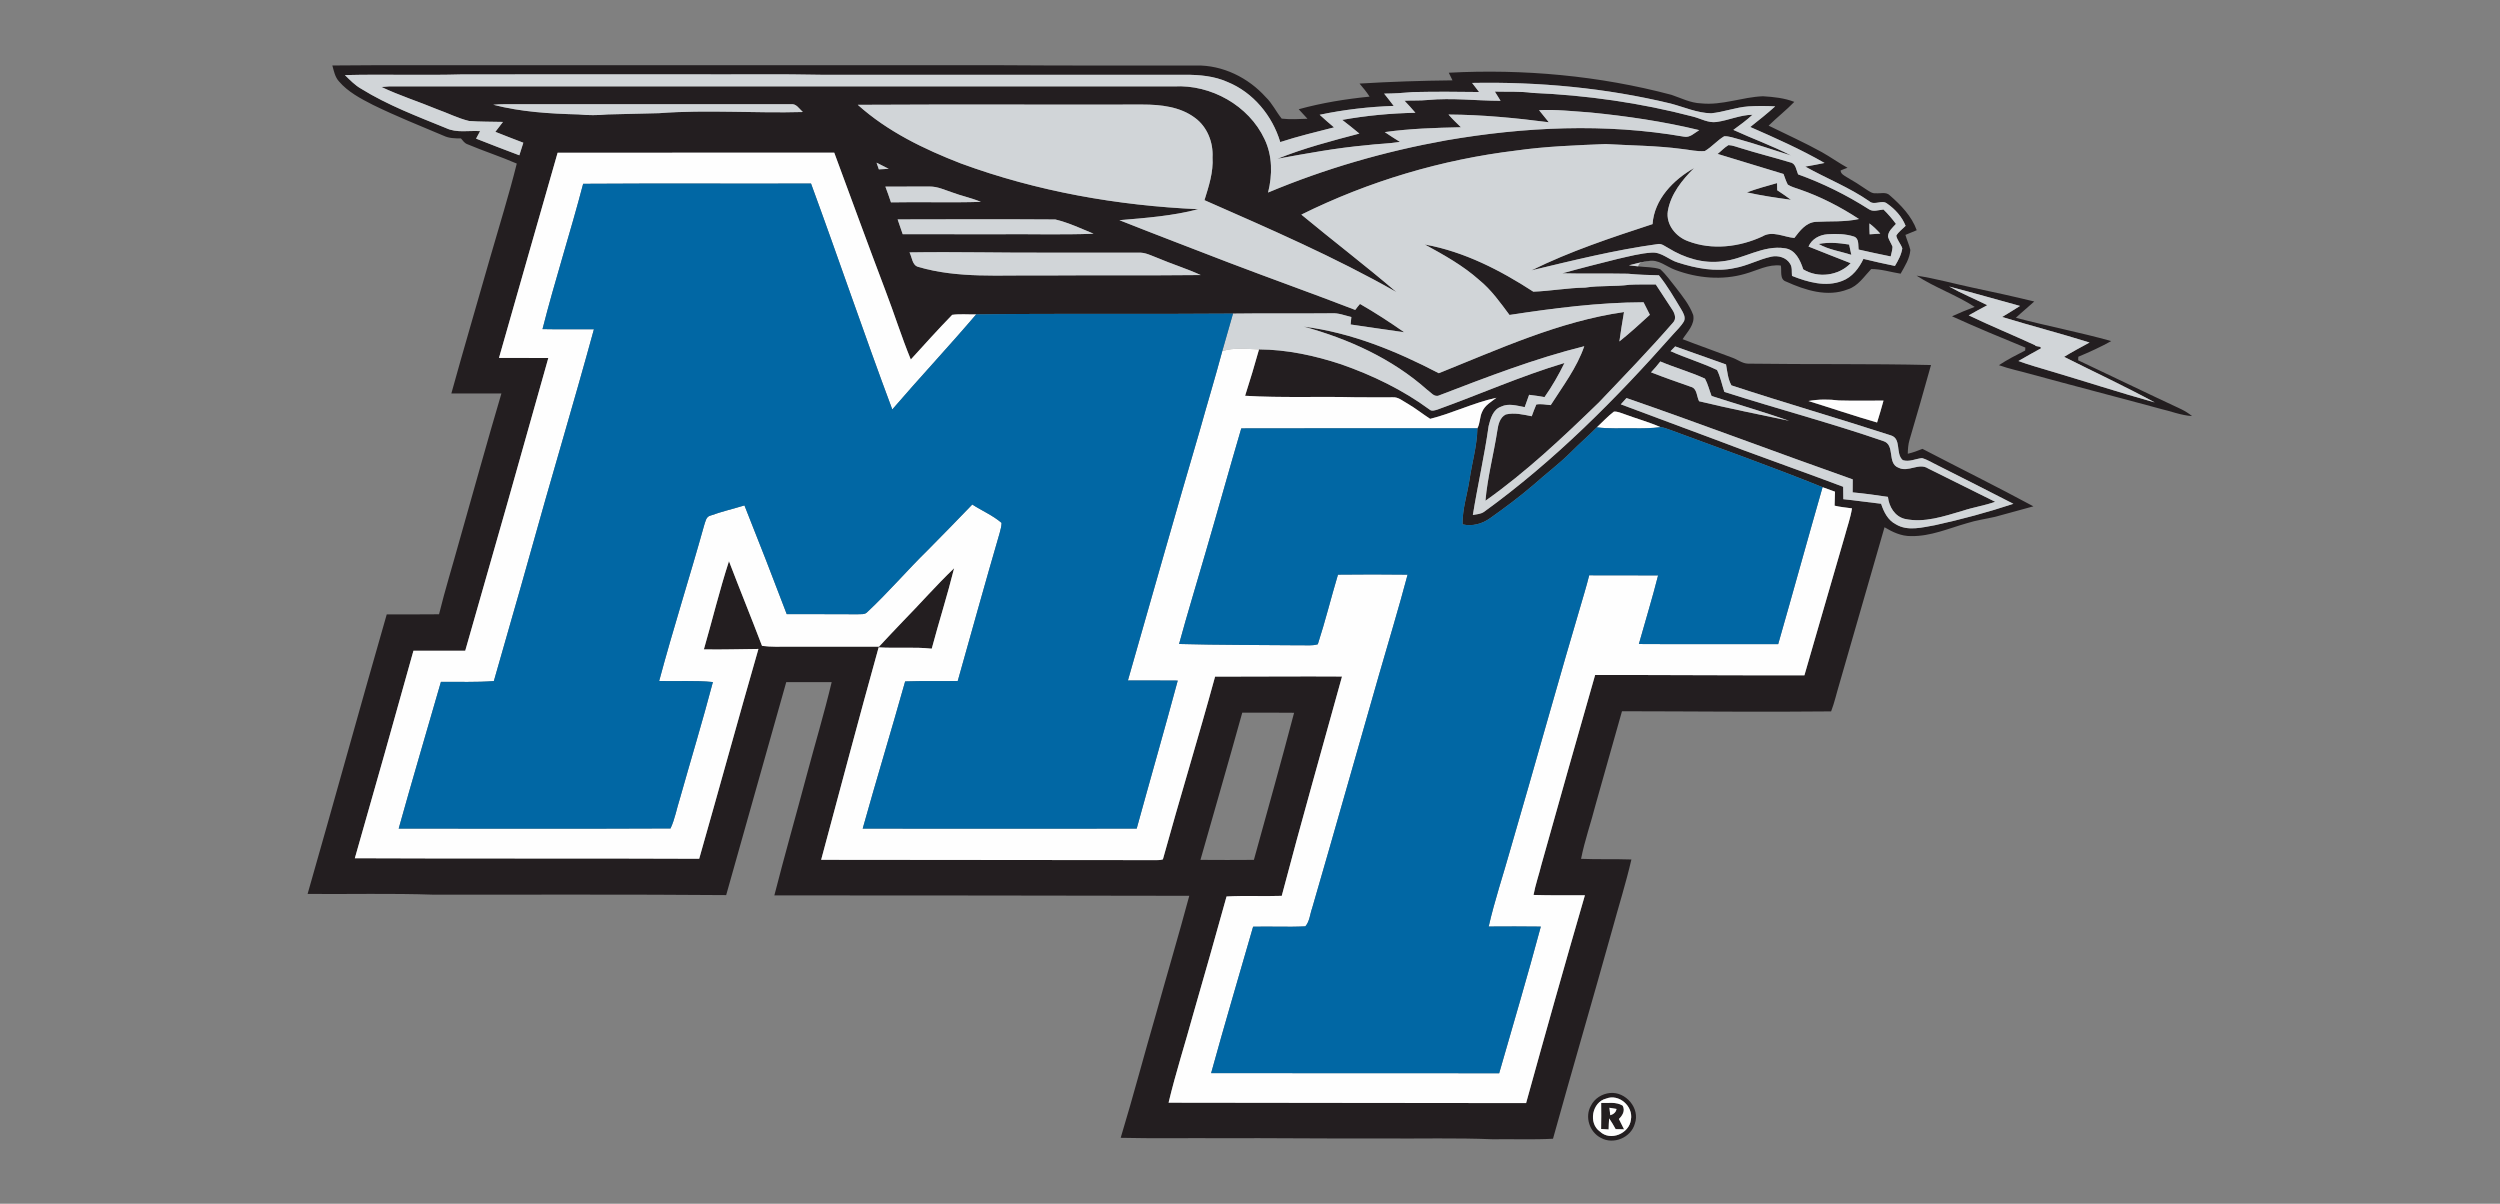
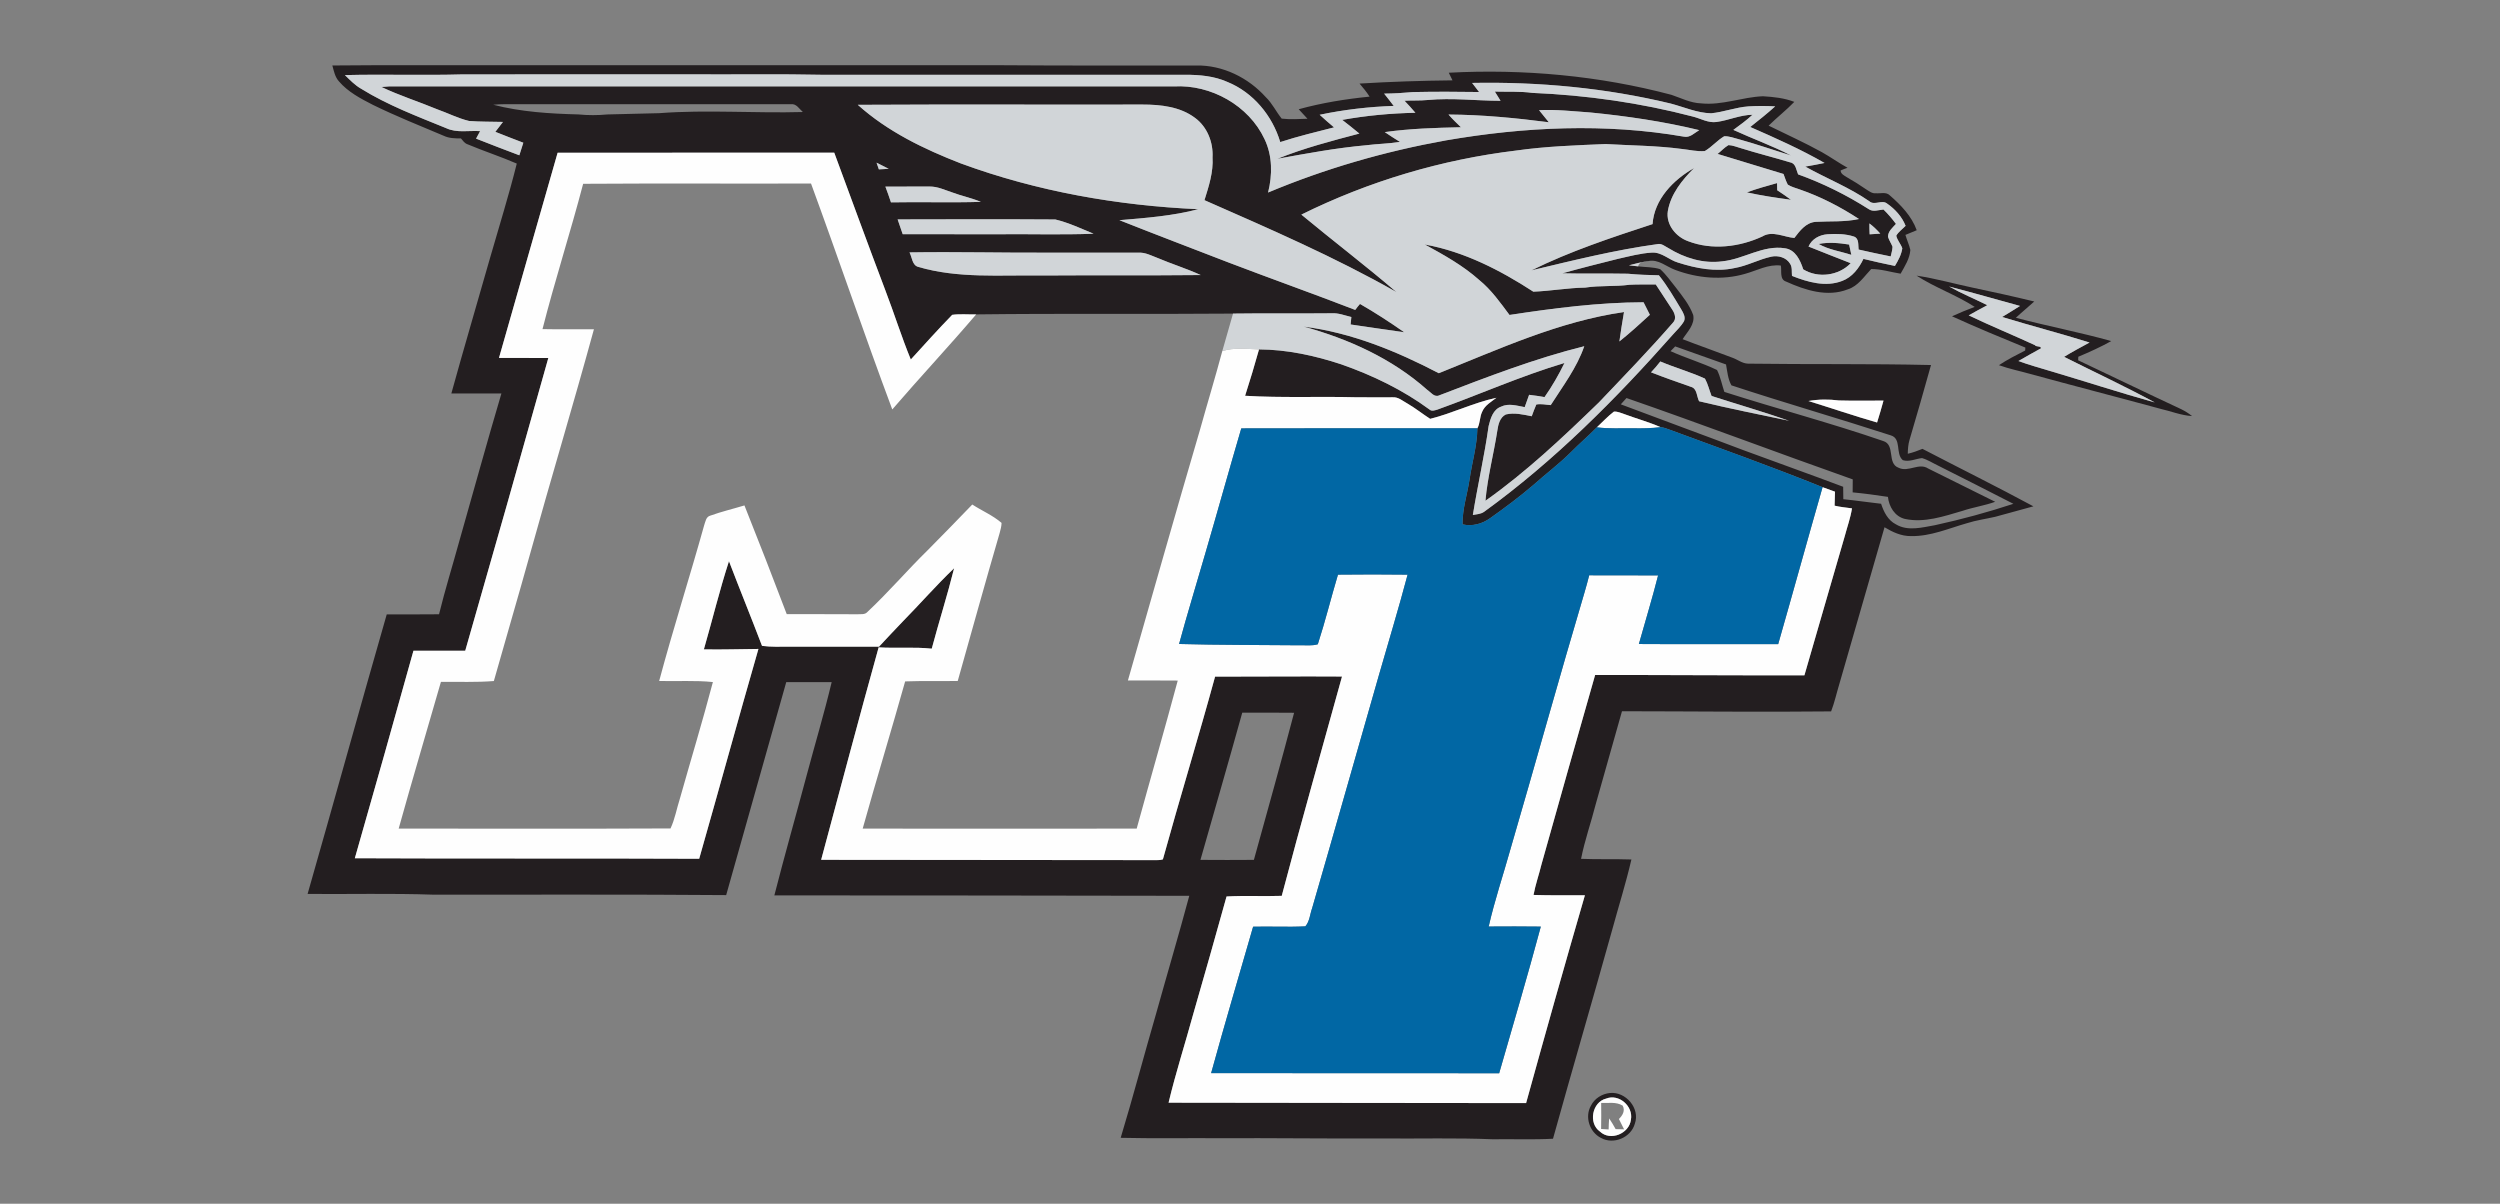
<svg xmlns="http://www.w3.org/2000/svg" width="1350pt" height="650pt" viewBox="0 0 1350 650" version="1.1">
  <rect x="0" y="0" width="1350" height="650" fill="#808080" stroke="none" />
  <g id="#231e20ff">
    <path fill="#231e20" opacity="1.00" d=" M 179.47 35.36 C 211.31 35.03 243.16 35.30 275.00 35.21 C 363.00 35.21 451.00 35.21 539.00 35.21 C 574.67 35.47 610.35 35.40 646.03 35.37 C 660.26 35.11 674.10 41.94 683.52 52.46 C 687.04 55.82 689.08 60.32 692.12 64.06 C 696.73 64.59 701.40 64.29 706.04 64.13 C 704.49 62.38 702.86 60.71 701.30 58.99 C 713.82 55.54 726.66 53.47 739.57 52.18 C 737.99 49.66 736.07 47.39 734.15 45.13 C 750.87 44.11 767.60 43.57 784.35 43.39 C 783.72 41.99 783.02 40.63 782.34 39.27 C 822.71 37.14 863.51 40.84 902.62 51.22 C 907.86 53.00 912.94 55.63 918.59 55.82 C 929.93 57.01 940.76 52.41 952.00 51.98 C 957.73 52.33 963.52 52.92 968.93 55.01 C 964.54 59.54 959.55 63.43 955.06 67.85 C 964.66 72.60 974.45 76.97 983.82 82.17 C 988.53 84.82 992.94 87.98 997.67 90.60 C 996.41 91.06 995.13 91.51 993.93 92.06 C 993.99 93.96 995.86 94.76 997.24 95.67 C 1000.83 97.72 1004.34 99.90 1007.74 102.26 C 1009.34 103.23 1010.94 104.61 1012.97 104.36 C 1015.47 104.60 1018.50 103.47 1020.51 105.51 C 1026.50 110.75 1032.28 116.68 1035.03 124.32 C 1032.99 125.16 1030.94 125.99 1028.92 126.85 C 1029.71 129.59 1030.95 132.20 1031.59 134.98 C 1031.26 139.69 1028.56 143.78 1026.33 147.79 C 1021.04 146.96 1015.82 145.25 1010.44 145.29 C 1006.58 149.31 1003.35 154.55 997.74 156.27 C 986.77 160.58 974.76 156.70 964.56 152.08 C 960.82 150.93 962.24 146.30 961.65 143.40 C 954.84 142.57 948.73 146.11 942.38 147.86 C 930.04 151.47 916.65 150.24 904.70 145.78 C 899.89 144.06 895.52 139.79 890.07 140.99 C 886.54 141.54 883.05 142.31 879.62 143.27 C 881.26 143.48 882.92 143.68 884.60 143.84 C 888.56 144.33 892.71 144.12 896.53 145.38 C 899.73 148.26 902.17 151.85 904.88 155.18 C 908.44 159.84 912.27 164.52 914.33 170.09 C 915.38 175.21 911.13 179.19 908.61 183.16 C 917.49 186.61 926.50 189.72 935.40 193.13 C 938.27 194.13 940.78 196.28 943.92 196.37 C 976.86 196.84 1009.81 196.33 1042.74 197.12 C 1039.00 210.65 1035.08 224.15 1031.12 237.62 C 1030.40 240.02 1030.26 242.54 1030.20 245.03 C 1032.91 244.40 1035.54 243.46 1038.12 242.38 C 1058.07 252.77 1078.24 262.73 1098.04 273.42 C 1091.17 275.31 1084.32 277.23 1077.45 279.06 C 1072.34 280.24 1067.11 280.93 1062.11 282.54 C 1052.21 285.36 1042.44 289.70 1031.96 289.49 C 1026.79 289.58 1021.97 287.33 1017.64 284.72 C 1009.44 313.02 1001.37 341.35 993.16 369.65 C 991.69 374.47 990.63 379.43 988.80 384.15 C 951.17 384.57 913.51 384.10 875.87 384.07 C 871.08 400.80 866.46 417.58 861.68 434.31 C 859.18 444.17 855.73 453.78 853.78 463.77 C 862.84 464.14 871.90 463.80 880.96 464.12 C 877.99 476.96 874.00 489.56 870.54 502.27 C 860.06 539.87 849.06 577.32 838.62 614.92 C 827.76 615.49 816.87 615.04 806.00 615.20 C 786.35 614.39 766.66 614.94 747.00 614.78 C 717.33 614.90 687.67 614.50 658.00 614.62 C 640.39 614.52 622.78 614.83 605.17 614.42 C 611.90 592.22 617.78 569.77 624.26 547.50 C 630.18 526.23 636.48 505.06 642.21 483.74 C 567.52 483.66 492.84 483.46 418.15 483.51 C 423.66 461.93 429.79 440.50 435.52 418.97 C 440.01 402.09 445.05 385.35 449.10 368.36 C 440.92 368.32 432.75 368.36 424.57 368.35 C 413.80 406.70 402.89 445.01 392.13 483.36 C 339.42 482.92 286.70 483.18 233.98 483.12 C 211.37 482.34 188.73 482.91 166.10 482.73 C 180.49 432.45 194.39 382.02 208.84 331.76 C 218.25 331.77 227.66 331.81 237.08 331.71 C 240.33 318.46 244.39 305.42 248.01 292.27 C 255.60 265.68 262.90 239.00 270.76 212.49 C 261.74 212.48 252.73 212.47 243.73 212.46 C 250.50 187.94 257.73 163.54 264.69 139.06 C 269.53 122.17 274.82 105.39 279.06 88.33 C 270.31 84.53 261.20 81.60 252.42 77.89 C 250.84 77.36 249.94 75.92 248.91 74.74 C 245.71 74.76 242.43 74.70 239.49 73.27 C 226.72 67.88 213.83 62.73 201.38 56.63 C 194.75 53.23 187.91 49.66 183.00 43.91 C 180.88 41.54 180.28 38.33 179.47 35.36 M 186.26 40.55 C 188.99 43.22 191.66 46.03 195.02 47.93 C 209.38 56.83 225.27 62.82 240.86 69.18 C 246.62 71.92 253.13 70.40 259.26 70.81 C 258.53 72.16 257.80 73.50 257.08 74.86 C 264.83 77.96 272.64 80.90 280.44 83.86 C 281.18 81.60 281.90 79.34 282.60 77.07 C 277.54 75.18 272.52 73.17 267.49 71.19 C 268.87 69.42 270.26 67.65 271.60 65.84 C 265.49 65.67 259.36 65.80 253.27 65.32 C 247.32 63.89 241.83 61.05 236.08 59.02 C 226.10 54.86 215.74 51.62 205.98 46.97 C 206.98 46.90 208.98 46.75 209.98 46.67 C 351.31 46.62 492.65 46.70 633.99 46.67 C 653.86 45.53 674.36 56.95 682.85 75.13 C 687.16 84.10 687.14 94.48 684.76 103.97 C 715.61 91.03 747.93 81.71 780.84 75.80 C 823.17 68.50 866.82 66.42 909.28 73.79 C 912.55 74.52 915.02 71.78 917.59 70.27 C 898.24 65.58 878.49 62.69 858.69 60.73 C 849.50 60.10 840.32 59.01 831.09 59.50 C 832.80 61.70 834.63 63.82 836.36 66.02 C 818.38 63.70 800.31 61.95 782.18 61.85 C 784.28 64.27 786.60 66.48 788.90 68.71 C 775.17 69.01 761.40 69.42 747.78 71.34 C 750.47 73.16 753.20 74.93 755.97 76.63 C 749.92 77.61 743.78 77.66 737.71 78.44 C 721.61 79.89 705.71 82.84 689.83 85.74 C 704.16 79.97 719.15 76.06 734.06 72.13 C 731.03 69.60 727.94 67.15 724.81 64.74 C 737.85 62.39 751.06 61.17 764.31 60.90 C 762.45 58.64 760.42 56.54 758.44 54.40 C 762.62 54.16 766.82 54.42 771.00 54.00 C 784.09 52.76 797.20 54.41 810.31 54.44 C 809.25 52.79 808.25 51.11 807.22 49.46 C 813.97 49.65 820.77 49.25 827.49 50.16 C 856.65 51.39 885.75 55.51 914.01 62.91 C 918.30 63.94 922.40 66.53 926.95 65.87 C 933.49 64.97 939.66 62.06 946.34 61.97 C 943.13 64.99 939.54 67.54 936.01 70.15 C 946.30 74.90 957.03 78.70 967.10 83.93 C 957.66 81.04 948.35 77.77 938.83 75.15 C 936.28 74.50 933.73 73.48 931.07 73.58 C 927.28 75.83 924.41 79.33 920.62 81.56 C 916.44 81.96 912.32 80.86 908.19 80.44 C 894.54 78.63 880.76 78.59 867.04 77.78 C 850.93 78.47 834.77 79.01 818.78 81.29 C 778.50 86.15 739.08 97.88 702.72 115.89 C 719.70 129.97 737.27 143.35 754.04 157.69 C 720.70 138.76 685.45 123.51 650.41 108.09 C 652.75 100.59 655.27 92.94 654.77 84.97 C 655.21 76.94 651.95 68.54 645.38 63.70 C 637.34 57.60 626.78 56.46 617.00 56.46 C 565.73 56.57 514.46 56.30 463.20 56.60 C 479.22 71.01 498.96 80.54 518.90 88.27 C 559.92 103.36 603.47 111.02 647.06 112.97 C 633.15 116.63 618.75 117.69 604.48 118.90 C 624.04 126.66 643.72 134.13 663.34 141.72 C 686.11 150.42 709.08 158.57 731.82 167.36 C 732.65 166.27 733.46 165.15 734.39 164.13 C 742.58 168.82 750.53 174.00 758.27 179.42 C 748.61 178.11 738.99 176.58 729.34 175.22 C 729.46 173.88 729.59 172.53 729.73 171.19 C 726.20 170.37 722.74 168.92 719.06 169.17 C 701.31 169.36 683.57 169.08 665.83 169.34 C 619.60 169.74 573.36 169.19 527.13 169.77 C 522.82 169.89 518.47 169.42 514.19 170.01 C 506.56 177.86 499.20 186.02 491.83 194.13 C 486.81 181.92 482.89 169.30 478.16 156.98 C 468.76 132.20 459.69 107.29 450.49 82.44 C 400.70 82.48 350.91 82.42 301.12 82.47 C 290.45 119.38 280.06 156.37 269.45 193.29 C 278.33 193.26 287.22 193.25 296.10 193.31 C 281.30 246.06 266.36 298.77 251.22 351.41 C 241.90 351.36 232.58 351.37 223.26 351.41 C 212.88 388.81 202.27 426.13 191.61 463.45 C 253.59 463.75 315.58 463.44 377.56 463.73 C 388.33 426.00 398.68 388.14 409.55 350.43 C 399.73 350.50 389.91 350.86 380.09 350.66 C 384.67 334.80 388.55 318.74 393.64 303.04 C 399.48 318.33 405.67 333.47 411.49 348.77 C 416.30 349.41 421.16 349.19 426.00 349.21 C 442.22 349.21 458.44 349.21 474.66 349.21 C 478.94 344.63 483.21 340.04 487.56 335.53 C 496.87 326.06 505.61 316.01 515.23 306.84 C 511.60 321.43 507.01 335.76 503.14 350.28 C 493.61 349.25 484.02 350.17 474.47 349.57 C 463.83 387.73 453.73 426.04 443.42 464.30 C 503.29 464.35 563.15 464.39 623.02 464.47 C 624.66 464.39 626.38 464.64 627.96 464.05 C 637.06 431.08 647.12 398.37 656.14 365.38 C 678.99 365.40 701.84 365.16 724.69 365.32 C 713.81 404.79 702.54 444.17 692.14 483.76 C 682.21 484.11 672.26 483.54 662.34 484.10 C 656.50 505.28 650.43 526.39 644.37 547.51 C 639.99 563.51 634.88 579.32 631.03 595.45 C 695.38 595.49 759.74 595.66 824.09 595.67 C 834.45 558.20 844.99 520.79 855.84 483.46 C 846.59 483.42 837.34 483.55 828.10 483.27 C 829.13 477.66 831.07 472.27 832.41 466.73 C 841.95 432.63 851.63 398.56 861.36 364.51 C 899.03 364.44 936.71 364.77 974.38 364.67 C 981.59 339.55 988.97 314.48 996.21 289.37 C 997.52 284.43 999.29 279.59 1000.07 274.52 C 996.93 274.05 993.75 273.83 990.68 273.06 C 990.69 270.54 990.90 268.03 990.89 265.51 C 988.65 264.70 986.42 263.87 984.19 263.08 C 956.99 252.11 929.35 242.26 901.84 232.12 C 900.16 231.58 898.52 230.78 896.75 230.68 C 890.50 227.93 883.89 226.13 877.50 223.75 C 875.54 223.15 873.60 222.09 871.50 222.28 C 868.17 224.81 865.34 227.93 862.28 230.76 C 857.73 235.39 852.79 239.61 848.23 244.22 C 841.86 250.58 834.62 255.95 827.93 261.95 C 820.52 268.30 812.69 274.14 804.72 279.78 C 800.46 282.88 794.97 284.38 789.78 283.16 C 789.66 274.94 792.31 267.02 793.56 258.96 C 794.89 249.71 797.65 240.66 797.79 231.26 C 799.32 228.54 798.98 225.13 800.38 222.32 C 801.82 218.86 805.25 216.98 808.09 214.80 C 795.82 217.42 784.39 223.15 772.29 226.18 C 768.14 223.51 764.29 220.39 760.02 217.92 C 757.48 216.55 755.09 214.28 752.01 214.54 C 745.34 214.53 738.67 214.61 732.01 214.52 C 712.13 214.00 692.20 214.92 672.35 213.72 C 675.01 205.42 677.53 197.07 679.87 188.68 C 694.98 188.76 709.97 192.01 724.28 196.74 C 741.15 202.65 757.47 210.51 771.90 221.12 C 773.13 222.26 774.80 221.57 776.20 221.18 C 799.12 212.93 821.46 202.98 844.82 196.01 C 841.69 202.41 838.14 208.61 834.04 214.44 C 831.28 213.94 828.50 213.52 825.72 213.20 C 824.92 215.42 824.12 217.63 823.34 219.85 C 819.17 219.11 814.66 217.61 810.59 219.59 C 806.26 221.10 804.84 226.03 803.86 230.04 C 801.60 246.15 797.93 262.04 795.34 278.10 C 797.38 277.69 799.62 277.64 801.40 276.38 C 839.34 248.91 872.56 215.52 903.51 180.51 C 905.56 178.21 907.87 176.09 909.40 173.39 C 910.30 171.18 908.98 168.96 907.89 167.10 C 904.09 160.81 900.43 154.39 895.80 148.66 C 890.19 148.57 884.59 148.33 879.01 147.81 C 867.25 147.57 855.48 147.90 843.72 147.58 C 853.66 144.80 863.67 142.28 873.69 139.78 C 879.75 138.43 885.81 136.77 892.04 136.40 C 897.36 136.08 901.26 140.39 906.12 141.79 C 915.90 144.92 926.46 146.99 936.67 144.75 C 943.54 143.57 949.72 140.06 956.51 138.60 C 960.16 137.80 964.61 139.02 966.61 142.37 C 967.94 144.30 967.42 146.78 967.67 148.98 C 976.15 152.35 985.92 155.18 994.82 151.68 C 1000.22 149.66 1003.85 144.84 1006.26 139.80 C 1011.90 141.16 1017.56 142.47 1023.26 143.61 C 1025.03 140.65 1026.74 137.54 1027.25 134.08 C 1026.41 131.69 1024.53 129.78 1023.98 127.28 C 1025.23 125.13 1027.33 123.71 1029.03 121.95 C 1027.08 117.03 1023.36 112.92 1019.05 109.94 C 1016.24 107.63 1012.18 111.18 1009.40 108.65 C 998.59 101.17 986.28 96.36 974.86 89.97 C 978.34 89.43 981.79 88.67 985.26 88.00 C 972.36 80.61 958.75 74.53 945.14 68.58 C 949.70 64.96 954.27 61.35 958.60 57.44 C 953.78 57.17 948.94 57.15 944.13 57.45 C 937.28 57.95 930.80 60.52 923.99 61.18 C 916.42 61.00 909.43 57.83 902.22 55.93 C 867.16 47.47 830.96 44.09 794.94 44.78 C 796.17 46.43 797.43 48.07 798.71 49.69 C 786.81 49.52 774.89 49.45 762.99 49.72 C 757.81 50.19 752.63 50.52 747.43 50.55 C 749.14 52.77 750.95 54.92 752.61 57.19 C 739.18 57.65 725.76 59.21 712.62 61.98 C 715.12 64.33 717.76 66.54 720.37 68.78 C 710.65 71.27 700.88 73.60 691.34 76.72 C 687.09 62.48 676.71 49.89 662.81 44.25 C 655.67 41.06 647.77 40.37 640.05 40.38 C 575.03 40.41 510.01 40.39 445.00 40.40 C 421.34 39.89 397.67 40.27 374.00 40.15 C 332.67 40.16 291.33 40.14 250.00 40.16 C 228.76 40.79 207.50 40.01 186.26 40.55 M 266.33 56.56 C 281.32 60.44 296.91 61.40 312.34 61.79 C 317.55 62.30 322.80 62.29 328.02 61.80 C 337.36 61.55 346.71 61.35 356.05 61.11 C 381.85 59.15 407.72 61.24 433.54 60.49 C 431.58 58.80 430.03 55.82 427.03 56.28 C 377.69 56.24 328.34 56.30 279.00 56.27 C 274.78 56.29 270.54 56.14 266.33 56.56 M 473.33 87.85 C 473.74 89.05 474.15 90.26 474.58 91.46 C 476.34 91.37 478.12 91.28 479.89 91.17 C 477.70 90.06 475.52 88.94 473.33 87.85 M 478.10 100.75 C 479.14 103.58 480.20 106.40 481.12 109.28 C 497.31 108.96 513.52 109.52 529.70 109.01 C 524.65 106.90 519.26 105.82 514.15 103.89 C 510.20 102.60 506.30 100.69 502.06 100.73 C 494.07 100.68 486.08 100.82 478.10 100.75 M 484.71 118.47 C 485.67 121.12 486.59 123.79 487.46 126.47 C 504.30 126.53 521.15 126.48 538.00 126.50 C 555.51 126.31 573.05 126.88 590.55 126.22 C 583.76 123.42 577.03 120.23 569.87 118.51 C 541.50 118.32 513.10 118.40 484.71 118.47 M 491.13 136.29 C 492.56 138.94 492.52 143.30 495.94 144.15 C 517.39 150.45 539.95 148.44 562.00 148.77 C 590.79 148.57 619.60 148.83 648.39 148.53 C 640.72 145.00 632.62 142.53 624.86 139.21 C 621.68 138.03 618.56 136.31 615.07 136.43 C 599.38 136.43 583.69 136.44 568.00 136.43 C 542.37 136.58 516.75 135.88 491.13 136.29 M 904.59 187.06 C 903.96 187.70 902.72 188.99 902.10 189.63 C 910.33 193.36 919.07 195.90 927.20 199.80 C 929.07 203.53 929.82 207.69 931.15 211.63 C 959.63 220.76 988.59 228.38 1016.87 238.13 C 1023.69 240.13 1018.78 250.29 1025.27 252.60 C 1030.51 255.19 1036.23 249.69 1041.20 252.99 C 1053.27 258.97 1065.34 264.97 1077.40 270.97 C 1071.64 273.04 1065.55 273.91 1059.75 275.86 C 1049.70 278.79 1039.16 282.49 1028.60 280.21 C 1023.16 278.86 1020.05 273.59 1019.48 268.31 C 1013.14 267.36 1006.80 266.47 1000.43 265.88 C 1000.45 263.54 1000.47 261.20 1000.48 258.87 C 959.67 244.48 919.20 229.11 878.31 214.94 C 877.28 216.07 876.24 217.20 875.23 218.34 C 897.40 226.73 919.69 234.82 941.85 243.24 C 959.65 249.83 977.55 256.16 995.31 262.86 C 995.33 265.09 995.34 267.33 995.39 269.57 C 1002.20 270.24 1008.98 271.29 1015.79 272.03 C 1017.23 276.44 1019.46 280.94 1023.79 283.14 C 1030.26 287.02 1037.97 284.79 1044.87 283.61 C 1059.17 280.48 1073.33 276.64 1087.23 272.06 C 1073.74 265.11 1060.17 258.27 1046.61 251.44 C 1043.71 250.07 1040.98 248.26 1037.89 247.37 C 1034.44 247.73 1031.03 249.58 1027.52 248.49 C 1023.38 244.96 1027.02 236.83 1020.96 235.07 C 992.39 225.80 963.49 217.50 934.97 208.09 C 933.05 204.68 932.75 200.61 932.06 196.81 C 922.91 193.52 913.74 190.30 904.59 187.06 M 891.55 201.06 C 898.69 203.85 905.92 206.39 913.16 208.91 C 916.50 209.82 916.15 214.07 917.50 216.67 C 933.62 220.57 949.90 223.79 966.13 227.23 C 952.30 222.38 938.20 218.35 924.26 213.83 C 923.02 210.72 922.30 207.39 920.68 204.45 C 912.85 200.88 904.50 198.55 896.58 195.19 C 894.99 197.22 893.34 199.20 891.55 201.06 M 976.55 216.55 C 988.92 220.37 1001.18 224.57 1013.62 228.15 C 1014.87 224.24 1016.00 220.29 1017.09 216.33 C 1009.06 216.29 1001.03 216.49 993.00 216.25 C 987.53 215.54 981.98 215.58 976.55 216.55 M 670.82 384.84 C 663.45 411.38 655.78 437.84 648.24 464.33 C 657.86 464.42 667.48 464.40 677.10 464.33 C 684.42 437.88 691.83 411.45 698.81 384.90 C 689.48 384.76 680.15 384.87 670.82 384.84 Z" />
    <path fill="#231e20" opacity="1.00" d=" M 927.51 83.12 C 929.48 81.56 931.19 79.64 933.37 78.36 C 935.67 78.45 937.82 79.38 940.02 80.00 C 948.85 82.77 957.83 85.00 966.69 87.68 C 969.77 88.20 969.95 91.81 970.97 94.16 C 984.32 98.96 997.11 105.29 1009.08 112.92 C 1011.46 114.62 1014.44 113.37 1017.08 113.14 C 1019.54 115.53 1021.77 118.14 1023.81 120.91 C 1021.99 122.96 1019.46 124.91 1019.53 127.93 C 1020.12 129.80 1021.26 131.43 1021.97 133.25 C 1021.92 135.03 1021.33 136.74 1020.97 138.47 C 1015.18 137.32 1009.41 136.06 1003.65 134.75 C 1003.33 132.36 1004.01 128.78 1001.16 127.75 C 996.60 126.25 991.70 126.19 986.96 126.48 C 982.62 126.78 978.36 129.00 976.60 133.14 C 984.16 136.20 991.77 139.14 999.37 142.13 C 992.91 148.94 981.64 150.36 973.74 145.43 C 972.18 140.61 969.61 134.89 963.96 134.08 C 952.02 132.14 941.56 140.02 929.98 141.12 C 919.81 142.49 909.57 139.30 900.97 133.99 C 899.08 133.05 897.28 131.29 895.02 131.83 C 872.04 134.98 849.52 140.61 826.99 145.99 C 847.94 135.63 870.21 128.29 892.38 121.02 C 893.30 107.63 903.63 97.06 914.77 90.78 C 908.33 97.19 902.22 104.76 900.63 113.96 C 899.49 121.24 905.00 127.93 911.61 130.26 C 924.49 135.22 939.27 133.42 951.61 127.72 C 957.03 124.37 963.22 128.00 968.94 128.51 C 971.88 124.68 975.17 120.20 980.44 119.80 C 988.24 119.34 996.15 119.98 1003.85 118.27 C 993.83 111.73 983.15 106.18 971.82 102.29 C 969.65 101.49 967.35 100.96 965.41 99.70 C 964.43 97.87 963.83 95.88 963.10 93.95 C 951.25 90.29 939.35 86.79 927.51 83.12 M 1009.48 120.65 C 1009.44 122.62 1009.52 124.58 1009.60 126.54 C 1011.51 126.43 1013.43 126.32 1015.36 126.16 C 1013.57 124.15 1011.63 122.26 1009.48 120.65 Z" />
    <path fill="#231e20" opacity="1.00" d=" M 943.32 103.89 C 948.64 101.90 954.13 100.42 959.60 98.87 C 959.61 100.16 959.64 101.44 959.69 102.73 C 962.21 104.37 964.68 106.09 967.11 107.88 C 959.14 106.82 951.17 105.62 943.32 103.89 Z" />
    <path fill="#231e20" opacity="1.00" d=" M 982.08 131.75 C 987.52 130.66 993.10 131.20 998.53 132.06 C 998.94 133.90 999.35 135.75 999.72 137.62 C 993.84 135.69 987.49 134.87 982.08 131.75 Z" />
    <path fill="#231e20" opacity="1.00" d=" M 769.40 132.03 C 790.58 135.86 810.11 145.89 828.00 157.51 C 837.35 157.15 846.63 155.44 856.01 155.31 C 863.95 154.06 872.02 154.86 879.97 153.77 C 884.68 153.50 889.41 153.69 894.13 153.63 C 897.05 158.15 900.05 162.63 902.98 167.14 C 904.38 169.23 905.45 172.22 903.37 174.27 C 890.51 189.06 876.86 203.15 863.35 217.35 C 843.95 236.14 824.24 254.78 802.14 270.41 C 803.26 257.60 806.62 245.12 808.58 232.43 C 809.06 229.18 809.91 225.43 813.14 223.81 C 817.79 222.68 822.55 223.88 827.14 224.78 C 827.95 222.66 828.66 220.51 829.60 218.45 C 832.17 217.92 834.81 218.61 837.40 218.76 C 843.94 208.49 851.50 198.59 855.50 186.96 C 828.77 193.60 803.00 203.59 777.32 213.44 C 774.57 214.83 772.61 211.79 770.60 210.43 C 751.71 193.64 728.19 183.00 703.99 176.37 C 729.72 179.61 754.10 189.62 776.95 201.54 C 809.52 188.50 841.92 173.52 876.96 168.51 C 876.01 173.78 875.25 179.09 874.46 184.39 C 880.16 179.84 885.57 174.93 890.93 169.99 C 889.78 167.74 888.62 165.49 887.52 163.22 C 863.24 163.30 839.08 166.42 815.13 170.07 C 810.16 163.41 805.31 156.50 798.79 151.21 C 790.00 143.37 779.67 137.64 769.40 132.03 Z" />
    <path fill="#231e20" opacity="1.00" d=" M 1034.94 148.85 C 1045.15 150.35 1055.15 153.21 1065.26 155.34 C 1076.37 157.69 1087.46 160.11 1098.49 162.81 C 1095.23 165.80 1091.79 168.58 1088.57 171.60 C 1105.66 176.11 1123.05 179.41 1140.07 184.18 C 1134.33 187.40 1128.33 190.10 1122.28 192.65 C 1122.26 193.13 1122.23 194.08 1122.21 194.56 C 1140.79 203.33 1159.26 212.32 1177.89 220.98 C 1179.95 222.00 1181.91 223.22 1183.72 224.68 C 1177.80 224.32 1172.26 222.03 1166.53 220.73 C 1143.10 214.35 1119.58 208.30 1096.16 201.88 C 1090.58 200.31 1084.88 199.17 1079.42 197.19 C 1083.94 194.19 1088.77 191.74 1093.59 189.28 C 1093.62 188.88 1093.67 188.09 1093.69 187.69 C 1080.41 182.25 1067.14 176.76 1054.09 170.80 C 1058.11 168.97 1062.18 167.24 1066.34 165.72 C 1056.34 159.26 1044.93 155.33 1034.94 148.85 M 1052.49 154.71 C 1059.17 158.47 1066.28 161.38 1073.13 164.80 C 1069.77 166.61 1066.40 168.40 1063.10 170.30 C 1074.87 175.94 1086.96 180.90 1098.80 186.36 C 1099.69 187.54 1101.93 186.60 1102.17 188.06 C 1098.06 190.31 1093.99 192.62 1089.93 194.95 C 1095.45 196.99 1101.14 198.55 1106.78 200.26 C 1125.73 205.86 1144.53 212.02 1163.57 217.32 C 1147.51 208.62 1130.94 200.89 1114.61 192.70 C 1119.08 189.94 1123.74 187.48 1128.36 184.96 C 1112.71 180.06 1096.84 175.95 1081.16 171.17 C 1084.38 169.19 1087.64 167.27 1090.81 165.21 C 1078.03 161.71 1065.30 158.04 1052.49 154.71 Z" />
    <path fill="#231e20" opacity="1.00" d=" M 869.38 590.22 C 877.92 589.37 885.78 598.52 882.81 606.80 C 880.75 614.32 871.24 618.30 864.46 614.44 C 858.35 611.36 855.66 603.09 859.09 597.10 C 861.01 593.19 865.08 590.63 869.38 590.22 M 867.31 593.24 C 859.72 595.08 857.58 606.59 863.96 611.03 C 869.59 616.42 879.84 612.15 880.70 604.61 C 882.07 597.42 874.24 590.47 867.31 593.24 Z" />
-     <path fill="#231e20" opacity="1.00" d=" M 864.63 595.60 C 868.51 595.74 872.74 594.86 876.25 597.04 C 877.72 599.76 876.19 602.34 874.21 604.26 C 875.11 606.12 876.04 607.98 877.00 609.83 C 875.47 609.78 873.95 609.76 872.45 609.73 C 871.35 607.75 870.22 605.79 868.94 603.93 C 868.78 605.91 868.70 607.91 868.66 609.90 C 867.29 609.81 865.94 609.72 864.60 609.64 C 864.74 604.96 864.65 600.28 864.63 595.60 M 869.09 598.20 C 869.21 599.53 869.36 600.87 869.55 602.22 C 871.23 601.71 872.65 600.67 872.91 598.82 C 871.62 598.65 870.35 598.44 869.09 598.20 Z" />
  </g>
  <g id="#d1d5d8ff">
    <path fill="#d1d5d8" opacity="1.00" d=" M 186.26 40.55 C 207.50 40.01 228.76 40.79 250.00 40.16 C 291.33 40.14 332.67 40.16 374.00 40.15 C 397.67 40.27 421.34 39.89 445.00 40.40 C 510.01 40.39 575.03 40.41 640.05 40.38 C 647.77 40.37 655.67 41.06 662.81 44.25 C 676.71 49.89 687.09 62.48 691.34 76.72 C 700.88 73.60 710.65 71.27 720.37 68.78 C 717.76 66.54 715.12 64.33 712.62 61.98 C 725.76 59.21 739.18 57.65 752.61 57.19 C 750.95 54.92 749.14 52.77 747.43 50.55 C 752.63 50.52 757.81 50.19 762.99 49.72 C 774.89 49.45 786.81 49.52 798.71 49.69 C 797.43 48.07 796.17 46.43 794.94 44.78 C 830.96 44.09 867.16 47.47 902.22 55.93 C 909.43 57.83 916.42 61.00 923.99 61.18 C 930.80 60.52 937.28 57.95 944.13 57.45 C 948.94 57.15 953.78 57.17 958.60 57.44 C 954.27 61.35 949.70 64.96 945.14 68.58 C 958.75 74.53 972.36 80.61 985.26 88.00 C 981.79 88.67 978.34 89.43 974.86 89.97 C 986.28 96.36 998.59 101.17 1009.40 108.65 C 1012.18 111.18 1016.24 107.63 1019.05 109.94 C 1023.36 112.92 1027.08 117.03 1029.03 121.95 C 1027.33 123.71 1025.23 125.13 1023.98 127.28 C 1024.53 129.78 1026.41 131.69 1027.25 134.08 C 1026.74 137.54 1025.03 140.65 1023.26 143.61 C 1017.56 142.47 1011.90 141.16 1006.26 139.80 C 1003.85 144.84 1000.22 149.66 994.82 151.68 C 985.92 155.18 976.15 152.35 967.67 148.98 C 967.42 146.78 967.94 144.30 966.61 142.37 C 964.61 139.02 960.16 137.80 956.51 138.60 C 949.72 140.06 943.54 143.57 936.67 144.75 C 926.46 146.99 915.90 144.92 906.12 141.79 C 901.26 140.39 897.36 136.08 892.04 136.40 C 885.81 136.77 879.75 138.43 873.69 139.78 C 863.67 142.28 853.66 144.80 843.72 147.58 C 855.48 147.90 867.25 147.57 879.01 147.81 C 884.59 148.33 890.19 148.57 895.80 148.66 C 900.43 154.39 904.09 160.81 907.89 167.10 C 908.98 168.96 910.30 171.18 909.40 173.39 C 907.87 176.09 905.56 178.21 903.51 180.51 C 872.56 215.52 839.34 248.91 801.40 276.38 C 799.62 277.64 797.38 277.69 795.34 278.10 C 797.93 262.04 801.60 246.15 803.86 230.04 C 804.84 226.03 806.26 221.10 810.59 219.59 C 814.66 217.61 819.17 219.11 823.34 219.85 C 824.12 217.63 824.92 215.42 825.72 213.20 C 828.50 213.52 831.28 213.94 834.04 214.44 C 838.14 208.61 841.69 202.41 844.82 196.01 C 821.46 202.98 799.12 212.93 776.20 221.18 C 774.80 221.57 773.13 222.26 771.90 221.12 C 757.47 210.51 741.15 202.65 724.28 196.74 C 709.97 192.01 694.98 188.76 679.87 188.68 C 673.23 188.48 666.51 187.57 660.04 189.58 C 661.99 182.84 663.90 176.09 665.83 169.34 C 683.57 169.08 701.31 169.36 719.06 169.17 C 722.74 168.92 726.20 170.37 729.73 171.19 C 729.59 172.53 729.46 173.88 729.34 175.22 C 738.99 176.58 748.61 178.11 758.27 179.42 C 750.53 174.00 742.58 168.82 734.39 164.13 C 733.46 165.15 732.65 166.27 731.82 167.36 C 709.08 158.57 686.11 150.42 663.34 141.72 C 643.72 134.13 624.04 126.66 604.48 118.90 C 618.75 117.69 633.15 116.63 647.06 112.97 C 603.47 111.02 559.92 103.36 518.90 88.27 C 498.96 80.54 479.22 71.01 463.20 56.60 C 514.46 56.30 565.73 56.57 617.00 56.46 C 626.78 56.46 637.34 57.60 645.38 63.70 C 651.95 68.54 655.21 76.94 654.77 84.97 C 655.27 92.94 652.75 100.59 650.41 108.09 C 685.45 123.51 720.70 138.76 754.04 157.69 C 737.27 143.35 719.70 129.97 702.72 115.89 C 739.08 97.88 778.50 86.15 818.78 81.29 C 834.77 79.01 850.93 78.47 867.04 77.78 C 880.76 78.59 894.54 78.63 908.19 80.44 C 912.32 80.86 916.44 81.96 920.62 81.56 C 924.41 79.33 927.28 75.83 931.07 73.58 C 933.73 73.48 936.28 74.50 938.83 75.15 C 948.35 77.77 957.66 81.04 967.10 83.93 C 957.03 78.70 946.30 74.90 936.01 70.15 C 939.54 67.54 943.13 64.99 946.34 61.97 C 939.66 62.06 933.49 64.97 926.95 65.87 C 922.40 66.53 918.30 63.94 914.01 62.91 C 885.75 55.51 856.65 51.39 827.49 50.16 C 820.77 49.25 813.97 49.65 807.22 49.46 C 808.25 51.11 809.25 52.79 810.31 54.44 C 797.20 54.41 784.09 52.76 771.00 54.00 C 766.82 54.42 762.62 54.16 758.44 54.40 C 760.42 56.54 762.45 58.64 764.31 60.90 C 751.06 61.17 737.85 62.39 724.81 64.74 C 727.94 67.15 731.03 69.60 734.06 72.13 C 719.15 76.06 704.16 79.97 689.83 85.74 C 705.71 82.84 721.61 79.89 737.71 78.44 C 743.78 77.66 749.92 77.61 755.97 76.63 C 753.20 74.93 750.47 73.16 747.78 71.34 C 761.40 69.42 775.17 69.01 788.90 68.71 C 786.60 66.48 784.28 64.27 782.18 61.85 C 800.31 61.95 818.38 63.70 836.36 66.02 C 834.63 63.82 832.80 61.70 831.09 59.50 C 840.32 59.01 849.50 60.10 858.69 60.73 C 878.49 62.69 898.24 65.58 917.59 70.27 C 915.02 71.78 912.55 74.52 909.28 73.79 C 866.82 66.42 823.17 68.50 780.84 75.80 C 747.93 81.71 715.61 91.03 684.76 103.97 C 687.14 94.48 687.16 84.10 682.85 75.13 C 674.36 56.95 653.86 45.53 633.99 46.67 C 492.65 46.70 351.31 46.62 209.98 46.67 C 208.98 46.75 206.98 46.90 205.98 46.97 C 215.74 51.62 226.10 54.86 236.08 59.02 C 241.83 61.05 247.32 63.89 253.27 65.32 C 259.36 65.80 265.49 65.67 271.60 65.84 C 270.26 67.65 268.87 69.42 267.49 71.19 C 272.52 73.17 277.54 75.18 282.60 77.07 C 281.90 79.34 281.18 81.60 280.44 83.86 C 272.64 80.90 264.83 77.96 257.08 74.86 C 257.80 73.50 258.53 72.16 259.26 70.81 C 253.13 70.40 246.62 71.92 240.86 69.18 C 225.27 62.82 209.38 56.83 195.02 47.93 C 191.66 46.03 188.99 43.22 186.26 40.55 M 927.51 83.12 C 939.35 86.79 951.25 90.29 963.10 93.95 C 963.83 95.88 964.43 97.87 965.41 99.70 C 967.35 100.96 969.65 101.49 971.82 102.29 C 983.15 106.18 993.83 111.73 1003.85 118.27 C 996.15 119.98 988.24 119.34 980.44 119.80 C 975.17 120.20 971.88 124.68 968.94 128.51 C 963.22 128.00 957.03 124.37 951.61 127.72 C 939.27 133.42 924.49 135.22 911.61 130.26 C 905.00 127.93 899.49 121.24 900.63 113.96 C 902.22 104.76 908.33 97.19 914.77 90.78 C 903.63 97.06 893.30 107.63 892.38 121.02 C 870.21 128.29 847.94 135.63 826.99 145.99 C 849.52 140.61 872.04 134.98 895.02 131.83 C 897.28 131.29 899.08 133.05 900.97 133.99 C 909.57 139.30 919.81 142.49 929.98 141.12 C 941.56 140.02 952.02 132.14 963.96 134.08 C 969.61 134.89 972.18 140.61 973.74 145.43 C 981.64 150.36 992.91 148.94 999.37 142.13 C 991.77 139.14 984.16 136.20 976.60 133.14 C 978.36 129.00 982.62 126.78 986.96 126.48 C 991.70 126.19 996.60 126.25 1001.16 127.75 C 1004.01 128.78 1003.33 132.36 1003.65 134.75 C 1009.41 136.06 1015.18 137.32 1020.97 138.47 C 1021.33 136.74 1021.92 135.03 1021.97 133.25 C 1021.26 131.43 1020.12 129.80 1019.53 127.93 C 1019.46 124.91 1021.99 122.96 1023.81 120.91 C 1021.77 118.14 1019.54 115.53 1017.08 113.14 C 1014.44 113.37 1011.46 114.62 1009.08 112.92 C 997.11 105.29 984.32 98.96 970.97 94.16 C 969.95 91.81 969.77 88.20 966.69 87.68 C 957.83 85.00 948.85 82.77 940.02 80.00 C 937.82 79.38 935.67 78.45 933.37 78.36 C 931.19 79.64 929.48 81.56 927.51 83.12 M 943.32 103.89 C 951.17 105.62 959.14 106.82 967.11 107.88 C 964.68 106.09 962.21 104.37 959.69 102.73 C 959.64 101.44 959.61 100.16 959.60 98.87 C 954.13 100.42 948.64 101.90 943.32 103.89 M 982.08 131.75 C 987.49 134.87 993.84 135.69 999.72 137.62 C 999.35 135.75 998.94 133.90 998.53 132.06 C 993.10 131.20 987.52 130.66 982.08 131.75 M 769.40 132.03 C 779.67 137.64 790.00 143.37 798.79 151.21 C 805.31 156.50 810.16 163.41 815.13 170.07 C 839.08 166.42 863.24 163.30 887.52 163.22 C 888.62 165.49 889.78 167.74 890.93 169.99 C 885.57 174.93 880.16 179.84 874.46 184.39 C 875.25 179.09 876.01 173.78 876.96 168.51 C 841.92 173.52 809.52 188.50 776.95 201.54 C 754.10 189.62 729.72 179.61 703.99 176.37 C 728.19 183.00 751.71 193.64 770.60 210.43 C 772.61 211.79 774.57 214.83 777.32 213.44 C 803.00 203.59 828.77 193.60 855.50 186.96 C 851.50 198.59 843.94 208.49 837.40 218.76 C 834.81 218.61 832.17 217.92 829.60 218.45 C 828.66 220.51 827.95 222.66 827.14 224.78 C 822.55 223.88 817.79 222.68 813.14 223.81 C 809.91 225.43 809.06 229.18 808.58 232.43 C 806.62 245.12 803.26 257.60 802.14 270.41 C 824.24 254.78 843.95 236.14 863.35 217.35 C 876.86 203.15 890.51 189.06 903.37 174.27 C 905.45 172.22 904.38 169.23 902.98 167.14 C 900.05 162.63 897.05 158.15 894.13 153.63 C 889.41 153.69 884.68 153.50 879.97 153.77 C 872.02 154.86 863.95 154.06 856.01 155.31 C 846.63 155.44 837.35 157.15 828.00 157.51 C 810.11 145.89 790.58 135.86 769.40 132.03 Z" />
-     <path fill="#d1d5d8" opacity="1.00" d=" M 266.33 56.56 C 270.54 56.14 274.78 56.29 279.00 56.27 C 328.34 56.30 377.69 56.24 427.03 56.28 C 430.03 55.82 431.58 58.80 433.54 60.49 C 407.72 61.24 381.85 59.15 356.05 61.11 C 346.71 61.35 337.36 61.55 328.02 61.80 C 322.80 62.29 317.55 62.30 312.34 61.79 C 296.91 61.40 281.32 60.44 266.33 56.56 Z" />
    <path fill="#d1d5d8" opacity="1.00" d=" M 473.33 87.85 C 475.52 88.94 477.70 90.06 479.89 91.17 C 478.12 91.28 476.34 91.37 474.58 91.46 C 474.15 90.26 473.74 89.05 473.33 87.85 Z" />
    <path fill="#d1d5d8" opacity="1.00" d=" M 478.10 100.75 C 486.08 100.82 494.07 100.68 502.06 100.73 C 506.30 100.69 510.20 102.60 514.15 103.89 C 519.26 105.82 524.65 106.90 529.70 109.01 C 513.52 109.52 497.31 108.96 481.12 109.28 C 480.20 106.40 479.14 103.58 478.10 100.75 Z" />
    <path fill="#d1d5d8" opacity="1.00" d=" M 484.71 118.47 C 513.10 118.40 541.50 118.32 569.87 118.51 C 577.03 120.23 583.76 123.42 590.55 126.22 C 573.05 126.88 555.51 126.31 538.00 126.50 C 521.15 126.48 504.30 126.53 487.46 126.47 C 486.59 123.79 485.67 121.12 484.71 118.47 Z" />
    <path fill="#d1d5d8" opacity="1.00" d=" M 1009.48 120.65 C 1011.63 122.26 1013.57 124.15 1015.36 126.16 C 1013.43 126.32 1011.51 126.43 1009.60 126.54 C 1009.52 124.58 1009.44 122.62 1009.48 120.65 Z" />
    <path fill="#d1d5d8" opacity="1.00" d=" M 491.13 136.29 C 516.75 135.88 542.37 136.58 568.00 136.43 C 583.69 136.44 599.38 136.43 615.07 136.43 C 618.56 136.31 621.68 138.03 624.86 139.21 C 632.62 142.53 640.72 145.00 648.39 148.53 C 619.60 148.83 590.79 148.57 562.00 148.77 C 539.95 148.44 517.39 150.45 495.94 144.15 C 492.52 143.30 492.56 138.94 491.13 136.29 Z" />
    <path fill="#d1d5d8" opacity="1.00" d=" M 879.62 143.27 C 883.05 142.31 886.54 141.54 890.07 140.99 C 888.09 141.71 885.02 141.14 884.60 143.84 C 882.92 143.68 881.26 143.48 879.62 143.27 Z" />
    <path fill="#d1d5d8" opacity="1.00" d=" M 1052.49 154.71 C 1065.30 158.04 1078.03 161.71 1090.81 165.21 C 1087.64 167.27 1084.38 169.19 1081.16 171.17 C 1096.84 175.95 1112.71 180.06 1128.36 184.96 C 1123.74 187.48 1119.08 189.94 1114.61 192.70 C 1130.94 200.89 1147.51 208.62 1163.57 217.32 C 1144.53 212.02 1125.73 205.86 1106.78 200.26 C 1101.14 198.55 1095.45 196.99 1089.93 194.95 C 1093.99 192.62 1098.06 190.31 1102.17 188.06 C 1101.93 186.60 1099.69 187.54 1098.80 186.36 C 1086.96 180.90 1074.87 175.94 1063.10 170.30 C 1066.40 168.40 1069.77 166.61 1073.13 164.80 C 1066.28 161.38 1059.17 158.47 1052.49 154.71 Z" />
-     <path fill="#d1d5d8" opacity="1.00" d=" M 904.59 187.06 C 913.74 190.30 922.91 193.52 932.06 196.81 C 932.75 200.61 933.05 204.68 934.97 208.09 C 963.49 217.50 992.39 225.80 1020.96 235.07 C 1027.02 236.83 1023.38 244.96 1027.52 248.49 C 1031.03 249.58 1034.44 247.73 1037.89 247.37 C 1040.98 248.26 1043.71 250.07 1046.61 251.44 C 1060.17 258.27 1073.74 265.11 1087.23 272.06 C 1073.33 276.64 1059.17 280.48 1044.87 283.61 C 1037.97 284.79 1030.26 287.02 1023.79 283.14 C 1019.46 280.94 1017.23 276.44 1015.79 272.03 C 1008.98 271.29 1002.20 270.24 995.39 269.57 C 995.34 267.33 995.33 265.09 995.31 262.86 C 977.55 256.16 959.65 249.83 941.85 243.24 C 919.69 234.82 897.40 226.73 875.23 218.34 C 876.24 217.20 877.28 216.07 878.31 214.94 C 919.20 229.11 959.67 244.48 1000.48 258.87 C 1000.47 261.20 1000.45 263.54 1000.43 265.88 C 1006.80 266.47 1013.14 267.36 1019.48 268.31 C 1020.05 273.59 1023.16 278.86 1028.60 280.21 C 1039.16 282.49 1049.70 278.79 1059.75 275.86 C 1065.55 273.91 1071.64 273.04 1077.40 270.97 C 1065.34 264.97 1053.27 258.97 1041.20 252.99 C 1036.23 249.69 1030.51 255.19 1025.27 252.60 C 1018.78 250.29 1023.69 240.13 1016.87 238.13 C 988.59 228.38 959.63 220.76 931.15 211.63 C 929.82 207.69 929.07 203.53 927.20 199.80 C 919.07 195.90 910.33 193.36 902.10 189.63 C 902.72 188.99 903.96 187.70 904.59 187.06 Z" />
    <path fill="#d1d5d8" opacity="1.00" d=" M 891.55 201.06 C 893.34 199.20 894.99 197.22 896.58 195.19 C 904.50 198.55 912.85 200.88 920.68 204.45 C 922.30 207.39 923.02 210.72 924.26 213.83 C 938.20 218.35 952.30 222.38 966.13 227.23 C 949.90 223.79 933.62 220.57 917.50 216.67 C 916.15 214.07 916.50 209.82 913.16 208.91 C 905.92 206.39 898.69 203.85 891.55 201.06 Z" />
  </g>
  <g id="#fefefeff">
    <path fill="#fefefe" opacity="1.00" d=" M 301.12 82.47 C 350.91 82.42 400.70 82.48 450.49 82.44 C 459.69 107.29 468.76 132.20 478.16 156.98 C 482.89 169.30 486.81 181.92 491.83 194.13 C 499.20 186.02 506.56 177.86 514.19 170.01 C 518.47 169.42 522.82 169.89 527.13 169.77 C 512.33 187.14 496.71 203.81 481.83 221.10 C 466.70 180.62 452.84 139.68 437.95 99.11 C 396.94 99.23 355.92 98.97 314.90 99.25 C 308.03 125.52 299.64 151.40 292.95 177.72 C 302.20 177.92 311.46 177.75 320.72 177.80 C 309.58 218.57 297.35 259.02 286.06 299.75 C 279.75 322.46 273.07 345.07 266.68 367.76 C 257.17 368.53 247.62 368.11 238.10 368.20 C 230.50 394.62 222.66 420.97 215.28 447.45 C 264.21 447.41 313.16 447.60 362.08 447.36 C 364.49 442.23 365.42 436.58 367.15 431.22 C 373.06 410.24 379.42 389.39 384.96 368.31 C 375.32 367.31 365.62 368.00 355.95 367.73 C 363.50 339.53 372.42 311.72 380.26 283.61 C 380.95 281.69 381.24 279.00 383.61 278.43 C 389.62 276.25 395.88 274.79 402.00 272.93 C 409.78 292.42 417.38 311.99 424.83 331.62 C 437.58 331.71 450.33 331.58 463.08 331.70 C 464.85 331.56 466.97 332.01 468.32 330.54 C 479.72 319.87 489.87 307.96 501.03 297.03 C 509.12 288.93 517.06 280.67 525.03 272.44 C 530.24 275.83 536.12 278.28 540.85 282.37 C 540.79 284.20 540.32 285.98 539.84 287.74 C 532.09 314.34 524.69 341.05 517.18 367.72 C 507.71 367.90 498.24 367.60 488.78 367.96 C 481.33 394.51 473.26 420.89 465.85 447.45 C 515.17 447.51 564.49 447.51 613.81 447.45 C 621.13 420.79 628.80 394.22 635.98 367.51 C 627.01 367.41 618.04 367.48 609.07 367.46 C 622.00 322.32 634.75 277.14 647.99 232.09 C 651.94 217.90 656.24 203.81 660.04 189.58 C 666.51 187.57 673.23 188.48 679.87 188.68 C 677.53 197.07 675.01 205.42 672.35 213.72 C 692.20 214.92 712.13 214.00 732.01 214.52 C 738.67 214.61 745.34 214.53 752.01 214.54 C 755.09 214.28 757.48 216.55 760.02 217.92 C 764.29 220.39 768.14 223.51 772.29 226.18 C 784.39 223.15 795.82 217.42 808.09 214.80 C 805.25 216.98 801.82 218.86 800.38 222.32 C 798.98 225.13 799.32 228.54 797.79 231.26 C 755.29 231.30 712.79 231.18 670.29 231.32 C 663.70 253.72 657.48 276.23 650.92 298.64 C 646.20 315.02 641.17 331.30 636.70 347.75 C 658.46 348.36 680.23 348.24 701.99 348.46 C 705.18 348.35 708.52 348.86 711.62 347.90 C 715.65 335.50 718.76 322.80 722.50 310.31 C 735.03 310.18 747.56 310.15 760.10 310.32 C 755.27 328.56 749.76 346.61 744.56 364.74 C 732.51 406.62 720.72 448.58 708.55 490.42 C 707.37 493.66 707.21 497.59 704.89 500.22 C 695.50 500.71 686.08 500.18 676.68 500.42 C 669.09 526.76 661.29 553.05 654.01 579.48 C 705.86 579.61 757.70 579.47 809.55 579.55 C 817.13 553.17 824.94 526.86 832.04 500.36 C 822.66 500.24 813.27 500.25 803.89 500.32 C 807.08 486.27 811.71 472.59 815.59 458.73 C 829.11 412.44 841.95 365.96 855.69 319.73 C 856.59 316.73 857.39 313.70 858.17 310.66 C 870.57 310.74 882.97 310.60 895.37 310.73 C 892.23 323.17 888.43 335.42 884.99 347.77 C 910.07 347.94 935.14 347.78 960.22 347.83 C 968.31 319.61 976.09 291.30 984.19 263.08 C 986.42 263.87 988.65 264.70 990.89 265.51 C 990.90 268.03 990.69 270.54 990.68 273.06 C 993.75 273.83 996.93 274.05 1000.07 274.52 C 999.29 279.59 997.52 284.43 996.21 289.37 C 988.97 314.48 981.59 339.55 974.38 364.67 C 936.71 364.77 899.03 364.44 861.36 364.51 C 851.63 398.56 841.95 432.63 832.41 466.73 C 831.07 472.27 829.13 477.66 828.10 483.27 C 837.34 483.55 846.59 483.42 855.84 483.46 C 844.99 520.79 834.45 558.20 824.09 595.67 C 759.74 595.66 695.38 595.49 631.03 595.45 C 634.88 579.32 639.99 563.51 644.37 547.51 C 650.43 526.39 656.50 505.28 662.34 484.10 C 672.26 483.54 682.21 484.11 692.14 483.76 C 702.54 444.17 713.81 404.79 724.69 365.32 C 701.84 365.16 678.99 365.40 656.14 365.38 C 647.12 398.37 637.06 431.08 627.96 464.05 C 626.38 464.64 624.66 464.39 623.02 464.47 C 563.15 464.39 503.29 464.35 443.42 464.30 C 453.73 426.04 463.83 387.73 474.47 349.57 C 484.02 350.17 493.61 349.25 503.14 350.28 C 507.01 335.76 511.60 321.43 515.23 306.84 C 505.61 316.01 496.87 326.06 487.56 335.53 C 483.21 340.04 478.94 344.63 474.66 349.21 C 458.44 349.21 442.22 349.21 426.00 349.21 C 421.16 349.19 416.30 349.41 411.49 348.77 C 405.67 333.47 399.48 318.33 393.64 303.04 C 388.55 318.74 384.67 334.80 380.09 350.66 C 389.91 350.86 399.73 350.50 409.55 350.43 C 398.68 388.14 388.33 426.00 377.56 463.73 C 315.58 463.44 253.59 463.75 191.61 463.45 C 202.27 426.13 212.88 388.81 223.26 351.41 C 232.58 351.37 241.90 351.36 251.22 351.41 C 266.36 298.77 281.30 246.06 296.10 193.31 C 287.22 193.25 278.33 193.26 269.45 193.29 C 280.06 156.37 290.45 119.38 301.12 82.47 Z" />
    <path fill="#fefefe" opacity="1.00" d=" M 976.55 216.55 C 981.98 215.58 987.53 215.54 993.00 216.25 C 1001.03 216.49 1009.06 216.29 1017.09 216.33 C 1016.00 220.29 1014.87 224.24 1013.62 228.15 C 1001.18 224.57 988.92 220.37 976.55 216.55 Z" />
    <path fill="#fefefe" opacity="1.00" d=" M 871.50 222.28 C 873.60 222.09 875.54 223.15 877.50 223.75 C 883.89 226.13 890.50 227.93 896.75 230.68 C 891.85 231.27 886.92 231.35 881.99 231.27 C 875.42 231.17 868.82 231.60 862.28 230.76 C 865.34 227.93 868.17 224.81 871.50 222.28 Z" />
    <path fill="#fefefe" opacity="1.00" d=" M 867.31 593.24 C 874.24 590.47 882.07 597.42 880.70 604.61 C 879.84 612.15 869.59 616.42 863.96 611.03 C 857.58 606.59 859.72 595.08 867.31 593.24 M 864.63 595.60 C 864.65 600.28 864.74 604.96 864.60 609.64 C 865.94 609.72 867.29 609.81 868.66 609.90 C 868.70 607.91 868.78 605.91 868.94 603.93 C 870.22 605.79 871.35 607.75 872.45 609.73 C 873.95 609.76 875.47 609.78 877.00 609.83 C 876.04 607.98 875.11 606.12 874.21 604.26 C 876.19 602.34 877.72 599.76 876.25 597.04 C 872.74 594.86 868.51 595.74 864.63 595.60 Z" />
-     <path fill="#fefefe" opacity="1.00" d=" M 869.09 598.20 C 870.35 598.44 871.62 598.65 872.91 598.82 C 872.65 600.67 871.23 601.71 869.55 602.22 C 869.36 600.87 869.21 599.53 869.09 598.20 Z" />
  </g>
  <g id="#0167a4ff">
-     <path fill="#0167a4" opacity="1.00" d=" M 314.90 99.25 C 355.92 98.97 396.94 99.23 437.95 99.11 C 452.84 139.68 466.70 180.62 481.83 221.10 C 496.71 203.81 512.33 187.14 527.13 169.77 C 573.36 169.19 619.60 169.74 665.83 169.34 C 663.90 176.09 661.99 182.84 660.04 189.58 C 656.24 203.81 651.94 217.90 647.99 232.09 C 634.75 277.14 622.00 322.32 609.07 367.46 C 618.04 367.48 627.01 367.41 635.98 367.51 C 628.80 394.22 621.13 420.79 613.81 447.45 C 564.49 447.51 515.17 447.51 465.85 447.45 C 473.26 420.89 481.33 394.51 488.78 367.96 C 498.24 367.60 507.71 367.90 517.18 367.72 C 524.69 341.05 532.09 314.34 539.84 287.74 C 540.32 285.98 540.79 284.20 540.85 282.37 C 536.12 278.28 530.24 275.83 525.03 272.44 C 517.06 280.67 509.12 288.93 501.03 297.03 C 489.87 307.96 479.72 319.87 468.32 330.54 C 466.97 332.01 464.85 331.56 463.08 331.70 C 450.33 331.58 437.58 331.71 424.83 331.62 C 417.38 311.99 409.78 292.42 402.00 272.93 C 395.88 274.79 389.62 276.25 383.61 278.43 C 381.24 279.00 380.95 281.69 380.26 283.61 C 372.42 311.72 363.50 339.53 355.95 367.73 C 365.62 368.00 375.32 367.31 384.96 368.31 C 379.42 389.39 373.06 410.24 367.15 431.22 C 365.42 436.58 364.49 442.23 362.08 447.36 C 313.16 447.60 264.21 447.41 215.28 447.45 C 222.66 420.97 230.50 394.62 238.10 368.20 C 247.62 368.11 257.17 368.53 266.68 367.76 C 273.07 345.07 279.75 322.46 286.06 299.75 C 297.35 259.02 309.58 218.57 320.72 177.80 C 311.46 177.75 302.20 177.92 292.95 177.72 C 299.64 151.40 308.03 125.52 314.90 99.25 Z" />
    <path fill="#0167a4" opacity="1.00" d=" M 848.23 244.22 C 852.79 239.61 857.73 235.39 862.28 230.76 C 868.82 231.60 875.42 231.17 881.99 231.27 C 886.92 231.35 891.85 231.27 896.75 230.68 C 898.52 230.78 900.16 231.58 901.84 232.12 C 929.35 242.26 956.99 252.11 984.19 263.08 C 976.09 291.30 968.31 319.61 960.22 347.83 C 935.14 347.78 910.07 347.94 884.99 347.77 C 888.43 335.42 892.23 323.17 895.37 310.73 C 882.97 310.60 870.57 310.74 858.17 310.66 C 857.39 313.70 856.59 316.73 855.69 319.73 C 841.95 365.96 829.11 412.44 815.59 458.73 C 811.71 472.59 807.08 486.27 803.89 500.32 C 813.27 500.25 822.66 500.24 832.04 500.36 C 824.94 526.86 817.13 553.17 809.55 579.55 C 757.70 579.47 705.86 579.61 654.01 579.48 C 661.29 553.05 669.09 526.76 676.68 500.42 C 686.08 500.18 695.50 500.71 704.89 500.22 C 707.21 497.59 707.37 493.66 708.55 490.42 C 720.72 448.58 732.51 406.62 744.56 364.74 C 749.76 346.61 755.27 328.56 760.10 310.32 C 747.56 310.15 735.03 310.18 722.50 310.31 C 718.76 322.80 715.65 335.50 711.62 347.90 C 708.52 348.86 705.18 348.35 701.99 348.46 C 680.23 348.24 658.46 348.36 636.70 347.75 C 641.17 331.30 646.20 315.02 650.92 298.64 C 657.48 276.23 663.70 253.72 670.29 231.32 C 712.79 231.18 755.29 231.30 797.79 231.26 C 797.65 240.66 794.89 249.71 793.56 258.96 C 792.31 267.02 789.66 274.94 789.78 283.16 C 794.97 284.38 800.46 282.88 804.72 279.78 C 812.69 274.14 820.52 268.30 827.93 261.95 C 834.62 255.95 841.86 250.58 848.23 244.22 Z" />
  </g>
</svg>